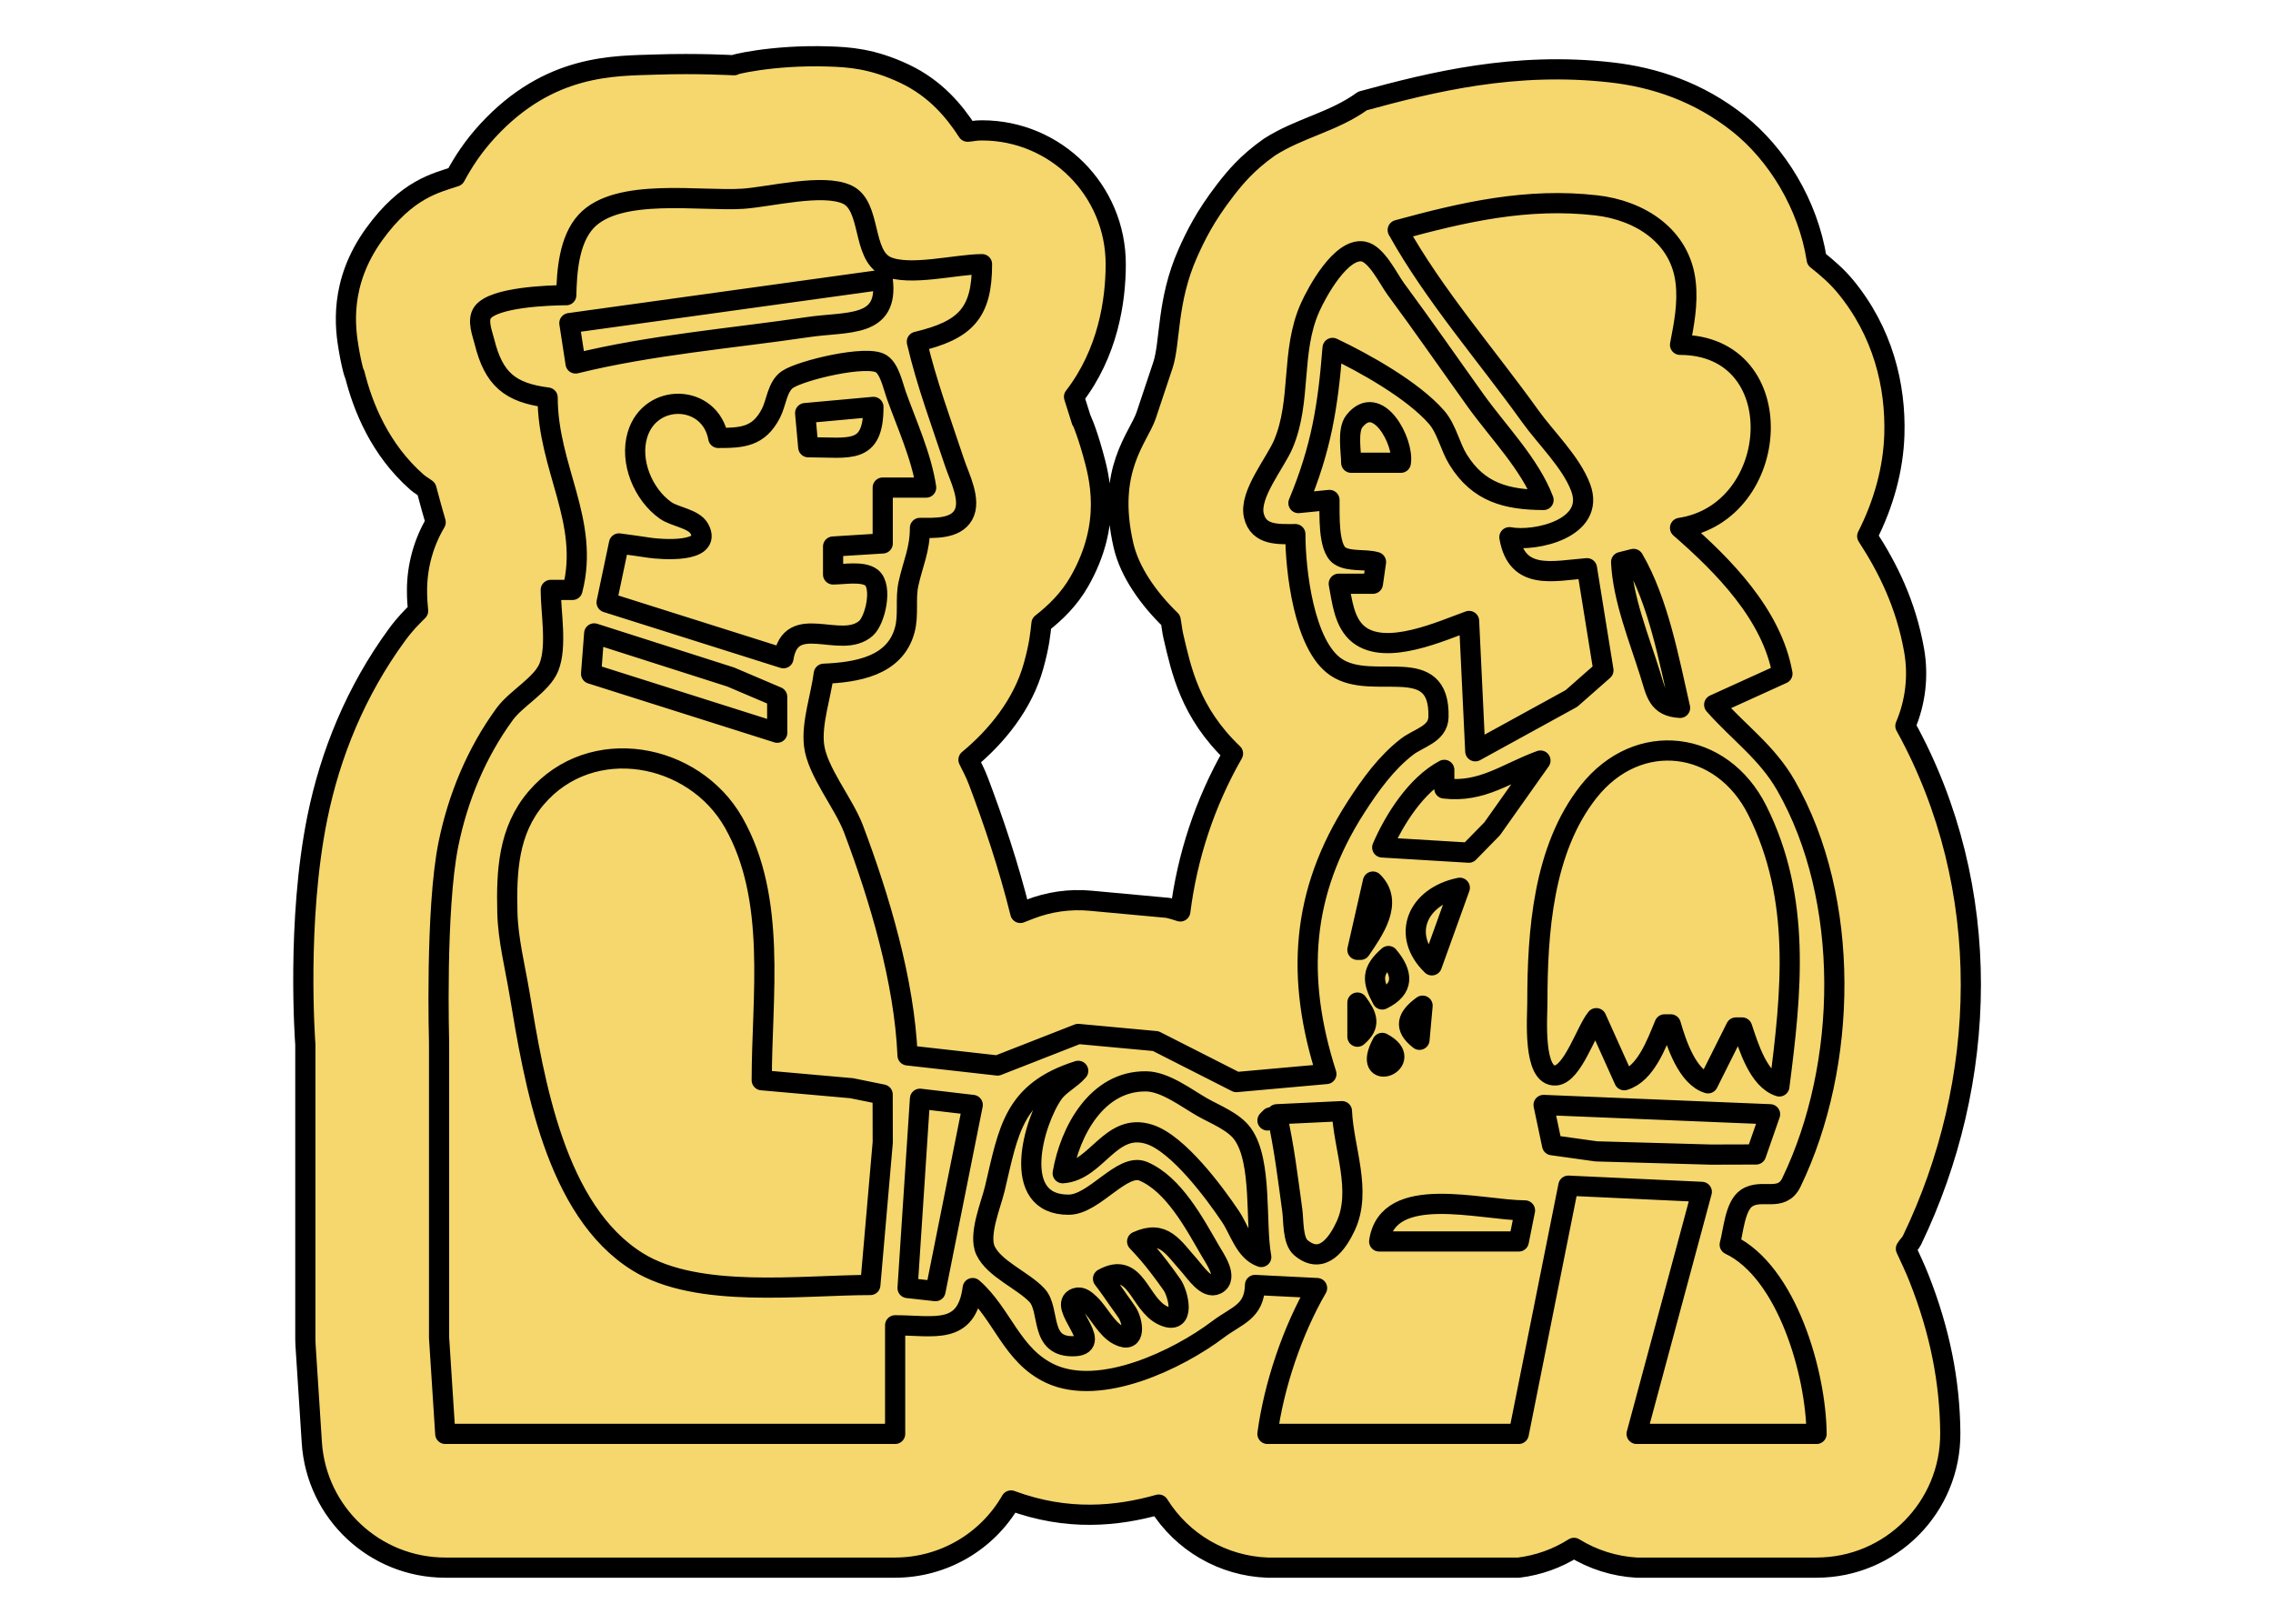
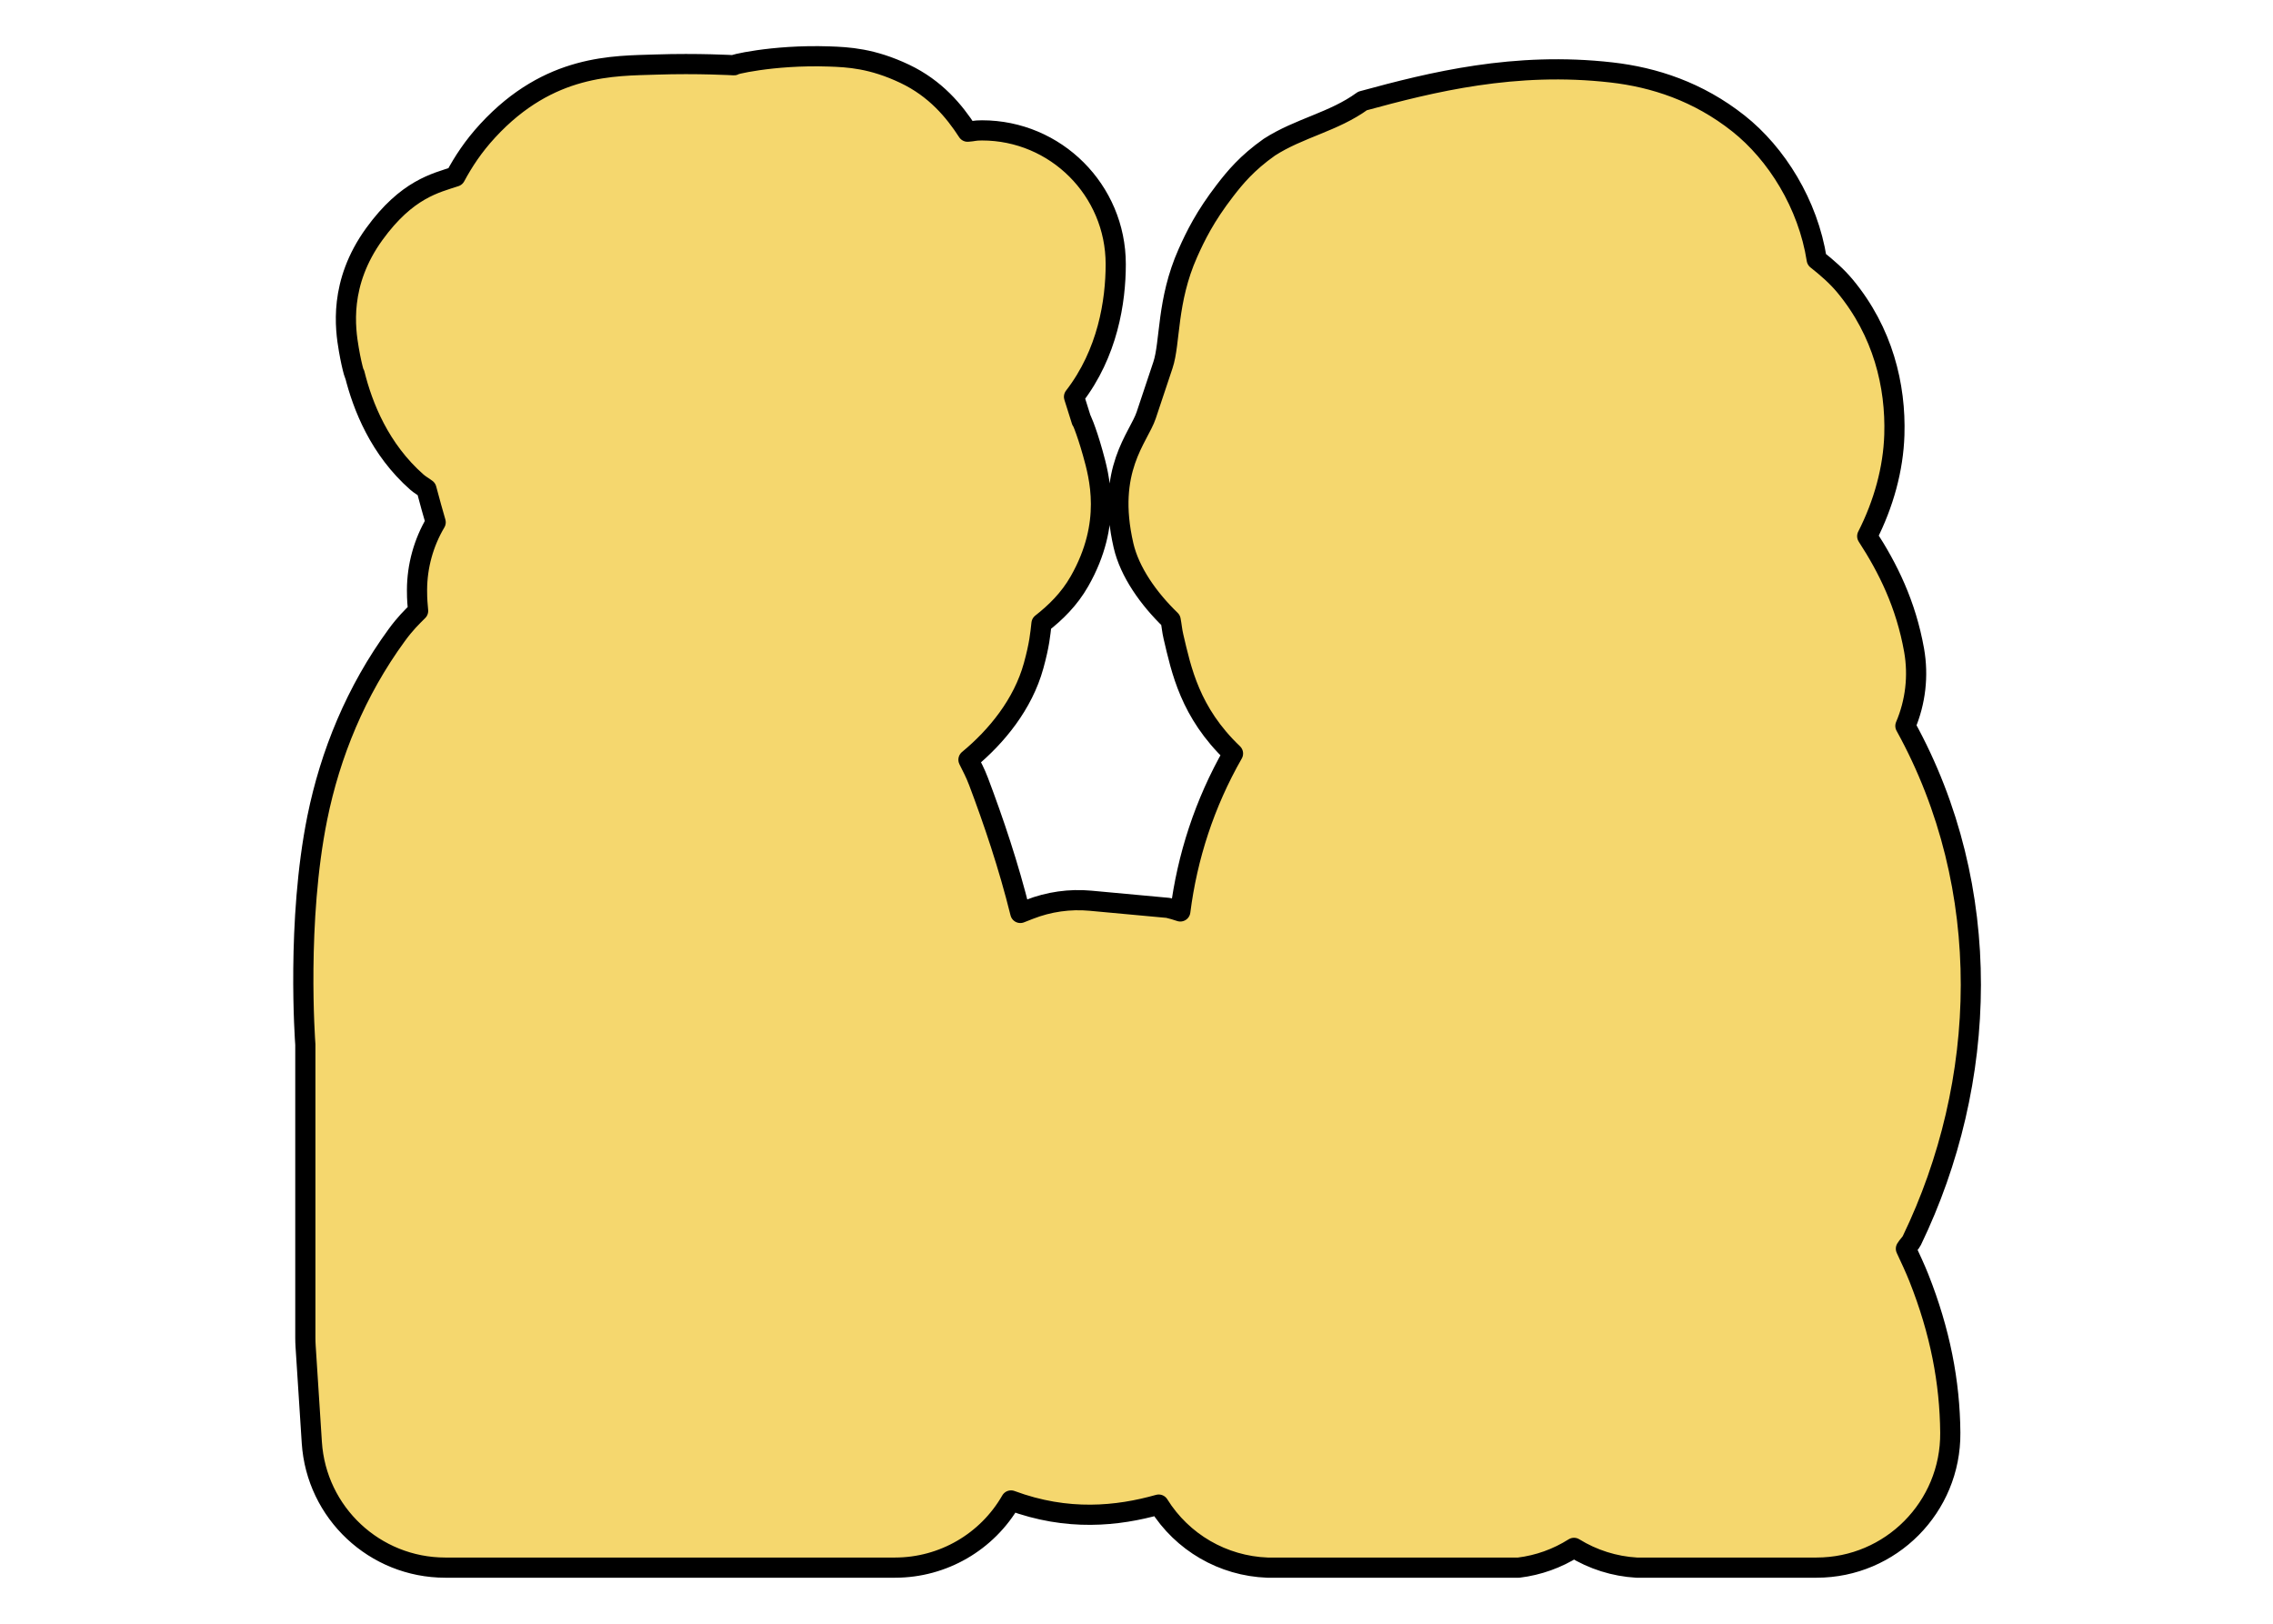
<svg xmlns="http://www.w3.org/2000/svg" xmlns:ns1="http://sodipodi.sourceforge.net/DTD/sodipodi-0.dtd" xmlns:ns2="http://www.inkscape.org/namespaces/inkscape" width="224" height="160" viewBox="0 0 224 160" version="1.1" id="svg1" ns1:docname="agora_lud.svg" xml:space="preserve" ns2:version="1.4 (e7c3feb100, 2024-10-09)" ns2:export-filename="agora_dem.svg" ns2:export-xdpi="96" ns2:export-ydpi="96">
  <ns1:namedview id="namedview1" pagecolor="#505050" bordercolor="#ffffff" borderopacity="1" ns2:showpageshadow="0" ns2:pageopacity="0" ns2:pagecheckerboard="1" ns2:deskcolor="#505050" ns2:document-units="px" ns2:zoom="3.6875" ns2:cx="93.423729" ns2:cy="80.271186" ns2:window-width="1241" ns2:window-height="1054" ns2:window-x="0" ns2:window-y="20" ns2:window-maximized="0" ns2:current-layer="layer1" showgrid="true">
    <ns2:grid id="grid1" units="px" originx="0" originy="0" spacingx="1.6" spacingy="2" empcolor="#001f2e" empopacity="0.455" color="#00070a" opacity="0.161" empspacing="5" enabled="true" visible="true" />
    <ns2:page x="0" y="0" width="224" height="160" id="page2" margin="0" bleed="0" />
  </ns1:namedview>
  <defs id="defs1" />
  <g ns2:label="Layer 1" ns2:groupmode="layer" id="layer1" style="display:inline">
    <path id="path72" style="display:inline;fill:#f5d76e;fill-opacity:1;stroke:#000000;stroke-width:1.989;stroke-linecap:round;stroke-linejoin:round;stroke-opacity:1" d="M 81.713,5.564 C 76.027,5.369 71.813,6.465 72.332,6.43 72.321,6.43 68.769,6.222 64.652,6.361 60.535,6.5 54.153,6.286 48.074,12.869 c -1.444,1.564 -2.418,3.071 -3.203,4.527 -1.922,0.641 -4.768,1.227 -7.982,5.664 -3.52,4.859 -2.86,9.332 -2.514,11.367 0.347,2.036 0.733,3.058 0.574,2.42 0.793,3.192 2.461,7.429 6.141,10.666 0.301,0.265 0.625,0.433 0.934,0.67 0.334,1.265 0.653,2.405 0.91,3.283 -1.194,2.018 -1.829,4.317 -1.838,6.662 0,1.115 0.058,1.373 0.107,2.068 -0.631,0.63 -1.265,1.235 -2.105,2.385 -4.026,5.509 -6.553,11.711 -7.828,18 -2.065,10.188 -1.206,21.995 -1.18,22.348 v 28.883 c 1.9e-5,0.283 0.009,0.565 0.027,0.848 l 0.611,9.479 c 0.448,6.935 6.203,12.331 13.152,12.332 h 44.332 c 4.717,-0.003 9.073,-2.527 11.422,-6.617 5.572,2.07 10.506,1.548 14.555,0.406 2.316,3.723 6.331,6.051 10.713,6.211 h 24.766 c 1.937,-0.238 3.797,-0.903 5.445,-1.947 1.863,1.152 3.985,1.821 6.172,1.947 h 17.732 c 7.321,-6.4e-4 13.24,-5.968 13.18,-13.289 -0.041,-4.992 -1,-9.984 -3.096,-15.268 -0.369,-0.929 -0.827,-1.903 -1.277,-2.869 0.158,-0.272 0.458,-0.544 0.586,-0.809 7.507,-15.558 8.208,-34.684 -0.637,-50.705 1.002,-2.349 1.301,-4.938 0.859,-7.453 -0.811,-4.563 -2.593,-8.123 -4.621,-11.242 1.621,-3.184 2.57,-6.637 2.674,-9.986 0.15,-4.844 -1.117,-10.154 -4.869,-14.674 -0.799,-0.962 -1.77,-1.805 -2.781,-2.604 -0.855,-5.466 -3.965,-10.44 -7.721,-13.41 -3.957,-3.13 -8.292,-4.545 -12.512,-5.025 -9.515,-1.084 -17.671,0.94 -24.527,2.811 -2.832,2.065 -6.237,2.657 -9.182,4.555 -2.212,1.561 -3.392,3.001 -4.371,4.271 -1.959,2.542 -2.902,4.462 -3.662,6.168 -2.094,4.698 -1.712,8.807 -2.455,11.033 l -1.646,4.932 c -0.749,2.243 -3.966,5.346 -2.24,12.84 0.601,2.612 2.465,5.246 4.645,7.354 0.108,0.558 0.138,1.036 0.275,1.619 0.775,3.292 1.625,7.484 5.871,11.531 -2.811,4.913 -4.511,10.194 -5.193,15.559 -0.398,-0.136 -0.802,-0.252 -1.211,-0.35 l -7.643,-0.705 c -2.043,-0.188 -4.101,0.104 -6.012,0.852 l -0.9,0.352 c -1.156,-4.659 -2.635,-9.024 -4.113,-12.939 -0.352,-0.932 -0.665,-1.469 -0.998,-2.156 2.78,-2.292 5.376,-5.477 6.418,-9.254 0.578,-2.095 0.661,-3.116 0.779,-4.168 1.392,-1.092 2.728,-2.383 3.744,-4.166 3.267,-5.732 1.945,-10.349 1.301,-12.658 -0.644,-2.309 -1.27,-3.685 -1.098,-3.164 -0.308,-0.93 -0.449,-1.484 -0.742,-2.354 3.325,-4.302 4.111,-9.398 4.111,-13.072 -8.8e-4,-7.279 -5.901,-13.179 -13.18,-13.18 -0.788,0 -0.807,0.091 -1.418,0.129 C 94.031,10.932 92.193,8.715 89.166,7.275 85.944,5.744 83.594,5.629 81.713,5.564 Z" ns1:nodetypes="scssccscsccccscccccccccccccccscccccsscsscsscssscsccccccscscsscccccss" />
-     <path style="display:inline;fill:none;stroke:#000000;stroke-width:1.989;stroke-linecap:round;stroke-linejoin:round;stroke-dasharray:none;stroke-opacity:1" d="m 55.804,29.084 c -1.746,0.014 -7.148,0.198 -8.242,1.709 -0.557,0.768 -0.023,2.067 0.179,2.877 0.91,3.662 2.489,5.028 6.229,5.503 0.004,6.952 4.195,12.195 2.446,18.956 h -2.14 c 0,2.199 0.638,5.564 -0.184,7.615 -0.691,1.723 -3.215,3.057 -4.353,4.615 -2.782,3.806 -4.618,8.238 -5.551,12.841 -1.298,6.403 -0.918,19.568 -0.918,19.568 v 29.046 l 0.611,9.478 h 44.333 v -10.701 c 3.832,0 7.038,1.02 7.644,-3.669 2.948,2.584 3.837,6.652 7.644,8.434 4.941,2.313 12.609,-1.4 16.51,-4.345 1.905,-1.437 3.604,-1.71 3.669,-4.395 l 6.115,0.306 c -2.426,4.173 -4.247,9.582 -4.892,14.37 h 24.765 l 4.892,-24.459 13.147,0.611 -6.421,23.848 h 17.733 c -0.049,-5.883 -2.878,-15.946 -8.561,-18.65 0.357,-1.266 0.5,-3.792 1.66,-4.578 1.482,-1.003 3.448,0.463 4.422,-1.555 5.582,-11.568 5.878,-27.898 -0.54,-39.117 -1.872,-3.272 -4.656,-5.206 -7.071,-7.949 l 6.726,-3.057 c -1.037,-5.836 -5.842,-10.671 -10.09,-14.37 10.057,-1.507 11.13,-18.008 0,-18.039 0.395,-2.037 0.786,-4.025 0.558,-6.115 -0.502,-4.616 -4.523,-7.139 -8.813,-7.628 -6.816,-0.777 -13.041,0.65 -19.568,2.431 3.593,6.446 8.759,12.342 13.058,18.345 1.553,2.168 4.031,4.521 4.972,7.032 1.506,4.02 -4.431,5.373 -7.024,4.892 0.745,4.308 4.268,3.324 7.644,3.057 l 1.623,10.061 -3.151,2.772 -9.478,5.205 -0.611,-12.841 c -2.688,0.962 -8.134,3.481 -10.864,1.344 -1.465,-1.147 -1.65,-3.321 -1.978,-5.013 h 3.363 l 0.306,-2.14 c -1.069,-0.316 -2.647,-0.002 -3.572,-0.62 -1.18,-0.787 -0.987,-4.188 -1.014,-5.495 l -3.057,0.306 c 2.244,-5.397 2.906,-9.5 3.363,-15.287 3.163,1.496 7.936,4.178 10.243,6.826 1.014,1.164 1.321,2.871 2.13,4.181 2.019,3.269 4.83,3.955 8.418,3.975 -1.338,-3.528 -4.492,-6.726 -6.683,-9.784 -2.627,-3.666 -5.199,-7.381 -7.879,-11.007 -0.727,-0.983 -1.904,-3.487 -3.224,-3.697 -2.174,-0.347 -4.522,3.951 -5.227,5.532 -1.935,4.342 -0.812,9.172 -2.63,13.453 -0.8,1.883 -3.386,4.957 -2.908,7.031 0.464,2.013 2.464,1.836 4.092,1.836 0.002,3.536 0.833,10.96 4.003,13.103 3.651,2.468 10.274,-1.533 10.102,4.93 -0.045,1.678 -1.956,2.04 -3.098,2.919 -2.056,1.582 -3.639,3.789 -5.032,5.953 -5.455,8.47 -5.931,16.868 -2.917,26.294 l -8.867,0.797 -7.949,-4.037 -7.644,-0.707 -7.949,3.11 -8.867,-0.997 c -0.315,-7.31 -2.756,-15.506 -5.328,-22.319 -0.958,-2.537 -3.585,-5.665 -3.888,-8.255 -0.256,-2.19 0.684,-4.844 0.961,-7.032 3.197,-0.137 6.989,-0.72 7.971,-4.28 0.419,-1.517 0.045,-3.078 0.376,-4.586 0.442,-2.017 1.13,-3.341 1.13,-5.503 1.382,-0.003 3.469,0.14 4.271,-1.267 0.828,-1.453 -0.389,-3.744 -0.856,-5.154 -1.298,-3.921 -2.789,-7.9 -3.72,-11.924 4.811,-1.143 6.421,-2.827 6.421,-7.644 -2.512,0 -7.152,1.233 -9.413,0.21 -2.447,-1.108 -1.457,-5.918 -3.855,-7.058 -2.393,-1.138 -7.652,0.22 -10.275,0.4 -4.182,0.286 -12.351,-1.148 -15.474,2.233 -1.679,1.818 -1.905,4.917 -1.954,7.273 m 31.186,-1.529 c 0.603,4.774 -3.465,4.099 -7.338,4.669 -7.568,1.115 -15.503,1.756 -22.931,3.586 l -0.611,-3.975 30.88,-4.28 m 4.28,20.485 h -4.28 v 5.503 l -4.892,0.306 v 2.752 c 1.026,0 2.938,-0.36 3.79,0.314 1.117,0.885 0.369,4.203 -0.559,5.005 -2.492,2.152 -7.38,-1.721 -8.123,2.936 l -17.427,-5.503 1.223,-5.809 c 1.021,0.129 2.039,0.288 3.057,0.434 1.021,0.146 6.193,0.577 4.865,-1.871 -0.548,-1.011 -2.429,-1.176 -3.336,-1.819 -2.203,-1.56 -3.562,-4.795 -2.77,-7.445 1.259,-4.216 7.182,-4.03 7.967,0.306 2.377,0 3.996,-0.102 5.199,-2.446 0.524,-1.021 0.612,-2.631 1.62,-3.313 1.341,-0.907 7.817,-2.462 9.229,-1.558 0.839,0.536 1.159,2.155 1.473,3.037 1.042,2.928 2.51,6.101 2.963,9.172 m -11.924,-7.338 0.306,3.363 c 4.096,0 6.421,0.778 6.421,-3.975 l -6.726,0.611 m 53.811,4.892 h 4.892 c 0.334,-2.032 -2.278,-6.999 -4.578,-4.096 -0.714,0.901 -0.314,3.006 -0.314,4.096 m 27.823,9.478 c 2.458,4.227 3.498,9.928 4.586,14.676 -2.214,-0.123 -2.364,-1.477 -2.953,-3.363 -1.077,-3.45 -2.691,-7.389 -2.856,-11.007 l 1.223,-0.306 m -84.385,17.122 -18.345,-5.809 0.306,-3.975 13.453,4.297 4.578,1.95 0.009,3.538 m 98.755,34.855 c -2.052,-0.642 -3.032,-3.912 -3.669,-5.809 h -0.611 l -2.752,5.503 c -2.025,-0.609 -3.12,-3.903 -3.669,-5.809 h -0.611 c -0.795,1.909 -1.858,4.877 -3.975,5.503 l -2.752,-6.115 c -0.999,1.215 -2.331,5.506 -3.993,5.642 -2.291,0.187 -1.816,-5.757 -1.816,-7.171 0,-6.946 0.56,-15.11 5.05,-20.79 4.873,-6.165 13.144,-5.107 16.621,1.834 4.368,8.72 3.372,17.953 2.177,27.211 m -100.284,-0.611 8.867,0.787 3.049,0.62 0.009,4.707 -1.223,14.064 c -6.763,0 -17.007,1.393 -22.931,-2.283 C 54.713,119.291 52.644,106.569 51.194,97.876 c -0.435,-2.606 -1.129,-5.305 -1.194,-7.949 -0.099,-4.059 0.079,-8.071 2.847,-11.308 5.426,-6.344 15.523,-4.484 19.455,2.441 4.28,7.538 2.765,17.147 2.765,25.377 m 76.741,-31.492 -4.761,6.726 -2.299,2.349 -8.532,-0.514 c 1.202,-2.791 3.379,-6.195 6.115,-7.644 v 1.834 c 3.755,0.443 6.123,-1.531 9.478,-2.752 m -16.51,11.924 c 2.083,2.04 0.059,4.842 -1.223,6.726 h -0.306 l 1.529,-6.726 m 8.561,0.611 -2.752,7.644 c -3.077,-2.981 -1.432,-6.799 2.752,-7.644 m -7.032,6.726 c 1.426,1.702 1.586,3.206 -0.611,4.28 -1.011,-1.865 -1.06,-2.812 0.611,-4.28 m -3.057,4.586 c 0.968,1.316 1.356,2.219 0,3.363 v -3.363 m 6.421,0.306 -0.306,3.363 c -1.598,-1.233 -1.218,-2.25 0.306,-3.363 m -3.975,3.669 c 3.57,1.875 -2.232,4.145 0,0 m -29.963,2.752 c -0.721,0.847 -1.83,1.335 -2.466,2.241 -1.921,2.735 -4.331,10.997 1.549,10.948 2.522,-0.021 5.266,-4.174 7.338,-3.29 3.003,1.28 5.051,5.162 6.597,7.834 0.409,0.707 1.824,2.678 0.607,3.309 -0.972,0.504 -2.085,-1.202 -2.603,-1.781 -1.702,-1.904 -2.584,-3.639 -5.213,-2.446 0.749,0.783 1.444,1.583 2.1,2.446 0.459,0.603 0.919,1.209 1.347,1.834 0.617,0.904 1.393,4.088 -0.902,3.016 -2.392,-1.118 -2.623,-5.446 -5.908,-3.627 0.537,0.699 1.035,1.416 1.537,2.141 0.283,0.408 0.592,0.804 0.859,1.223 0.539,0.844 0.935,3.128 -0.856,2.216 -1.23,-0.626 -1.879,-2.172 -2.851,-3.098 -0.351,-0.335 -0.829,-0.777 -1.363,-0.584 -1.941,0.703 2.851,4.603 -0.111,4.75 -3.568,0.177 -2.356,-3.558 -3.722,-5.016 -1.374,-1.467 -4.225,-2.593 -5.075,-4.412 -0.725,-1.552 0.543,-4.51 0.917,-6.086 1.373,-5.797 1.817,-9.591 8.22,-11.618 m 18.039,18.345 c -1.603,-0.547 -2.129,-2.637 -3.024,-3.975 -1.605,-2.4 -5.172,-7.191 -7.983,-8.105 -3.862,-1.255 -5.177,3.597 -8.561,3.824 0.7,-4.068 3.346,-9.145 8.255,-9.05 1.857,0.036 3.943,1.656 5.503,2.543 1.28,0.728 3.088,1.407 3.972,2.632 1.978,2.741 1.222,8.819 1.837,12.129 m -28.434,-14.981 -3.669,18.345 -2.752,-0.306 1.223,-18.65 5.198,0.611 m 78.576,0.917 -1.38,3.962 -4.429,0.013 -11.312,-0.318 -4.359,-0.608 -0.838,-3.966 22.319,0.917 m -42.193,-0.306 c 0.157,3.665 1.99,7.825 0.373,11.312 -0.779,1.679 -2.298,3.941 -4.426,2.136 -0.814,-0.691 -0.703,-2.68 -0.838,-3.665 -0.436,-3.181 -0.814,-6.349 -1.529,-9.478 l 6.421,-0.306 m -7.032,0.611 -0.306,0.306 0.306,-0.306 m 25.071,9.172 -0.611,3.057 h -13.758 c 0.854,-5.783 9.975,-3.07 14.37,-3.057" id="path67" ns1:nodetypes="csccccsssccccccsscccccccccsssccccsscssccccccscccccccsscsssssscssssccccccsscsscssccssssccsccccccccsscccsssscsssscccccccscccsccccccccccccccccssssccccccssssscccccccccccccccccccccccccccsssssscssscsssssssssccsscsssccccccccccccccsssccccccccc" />
  </g>
</svg>